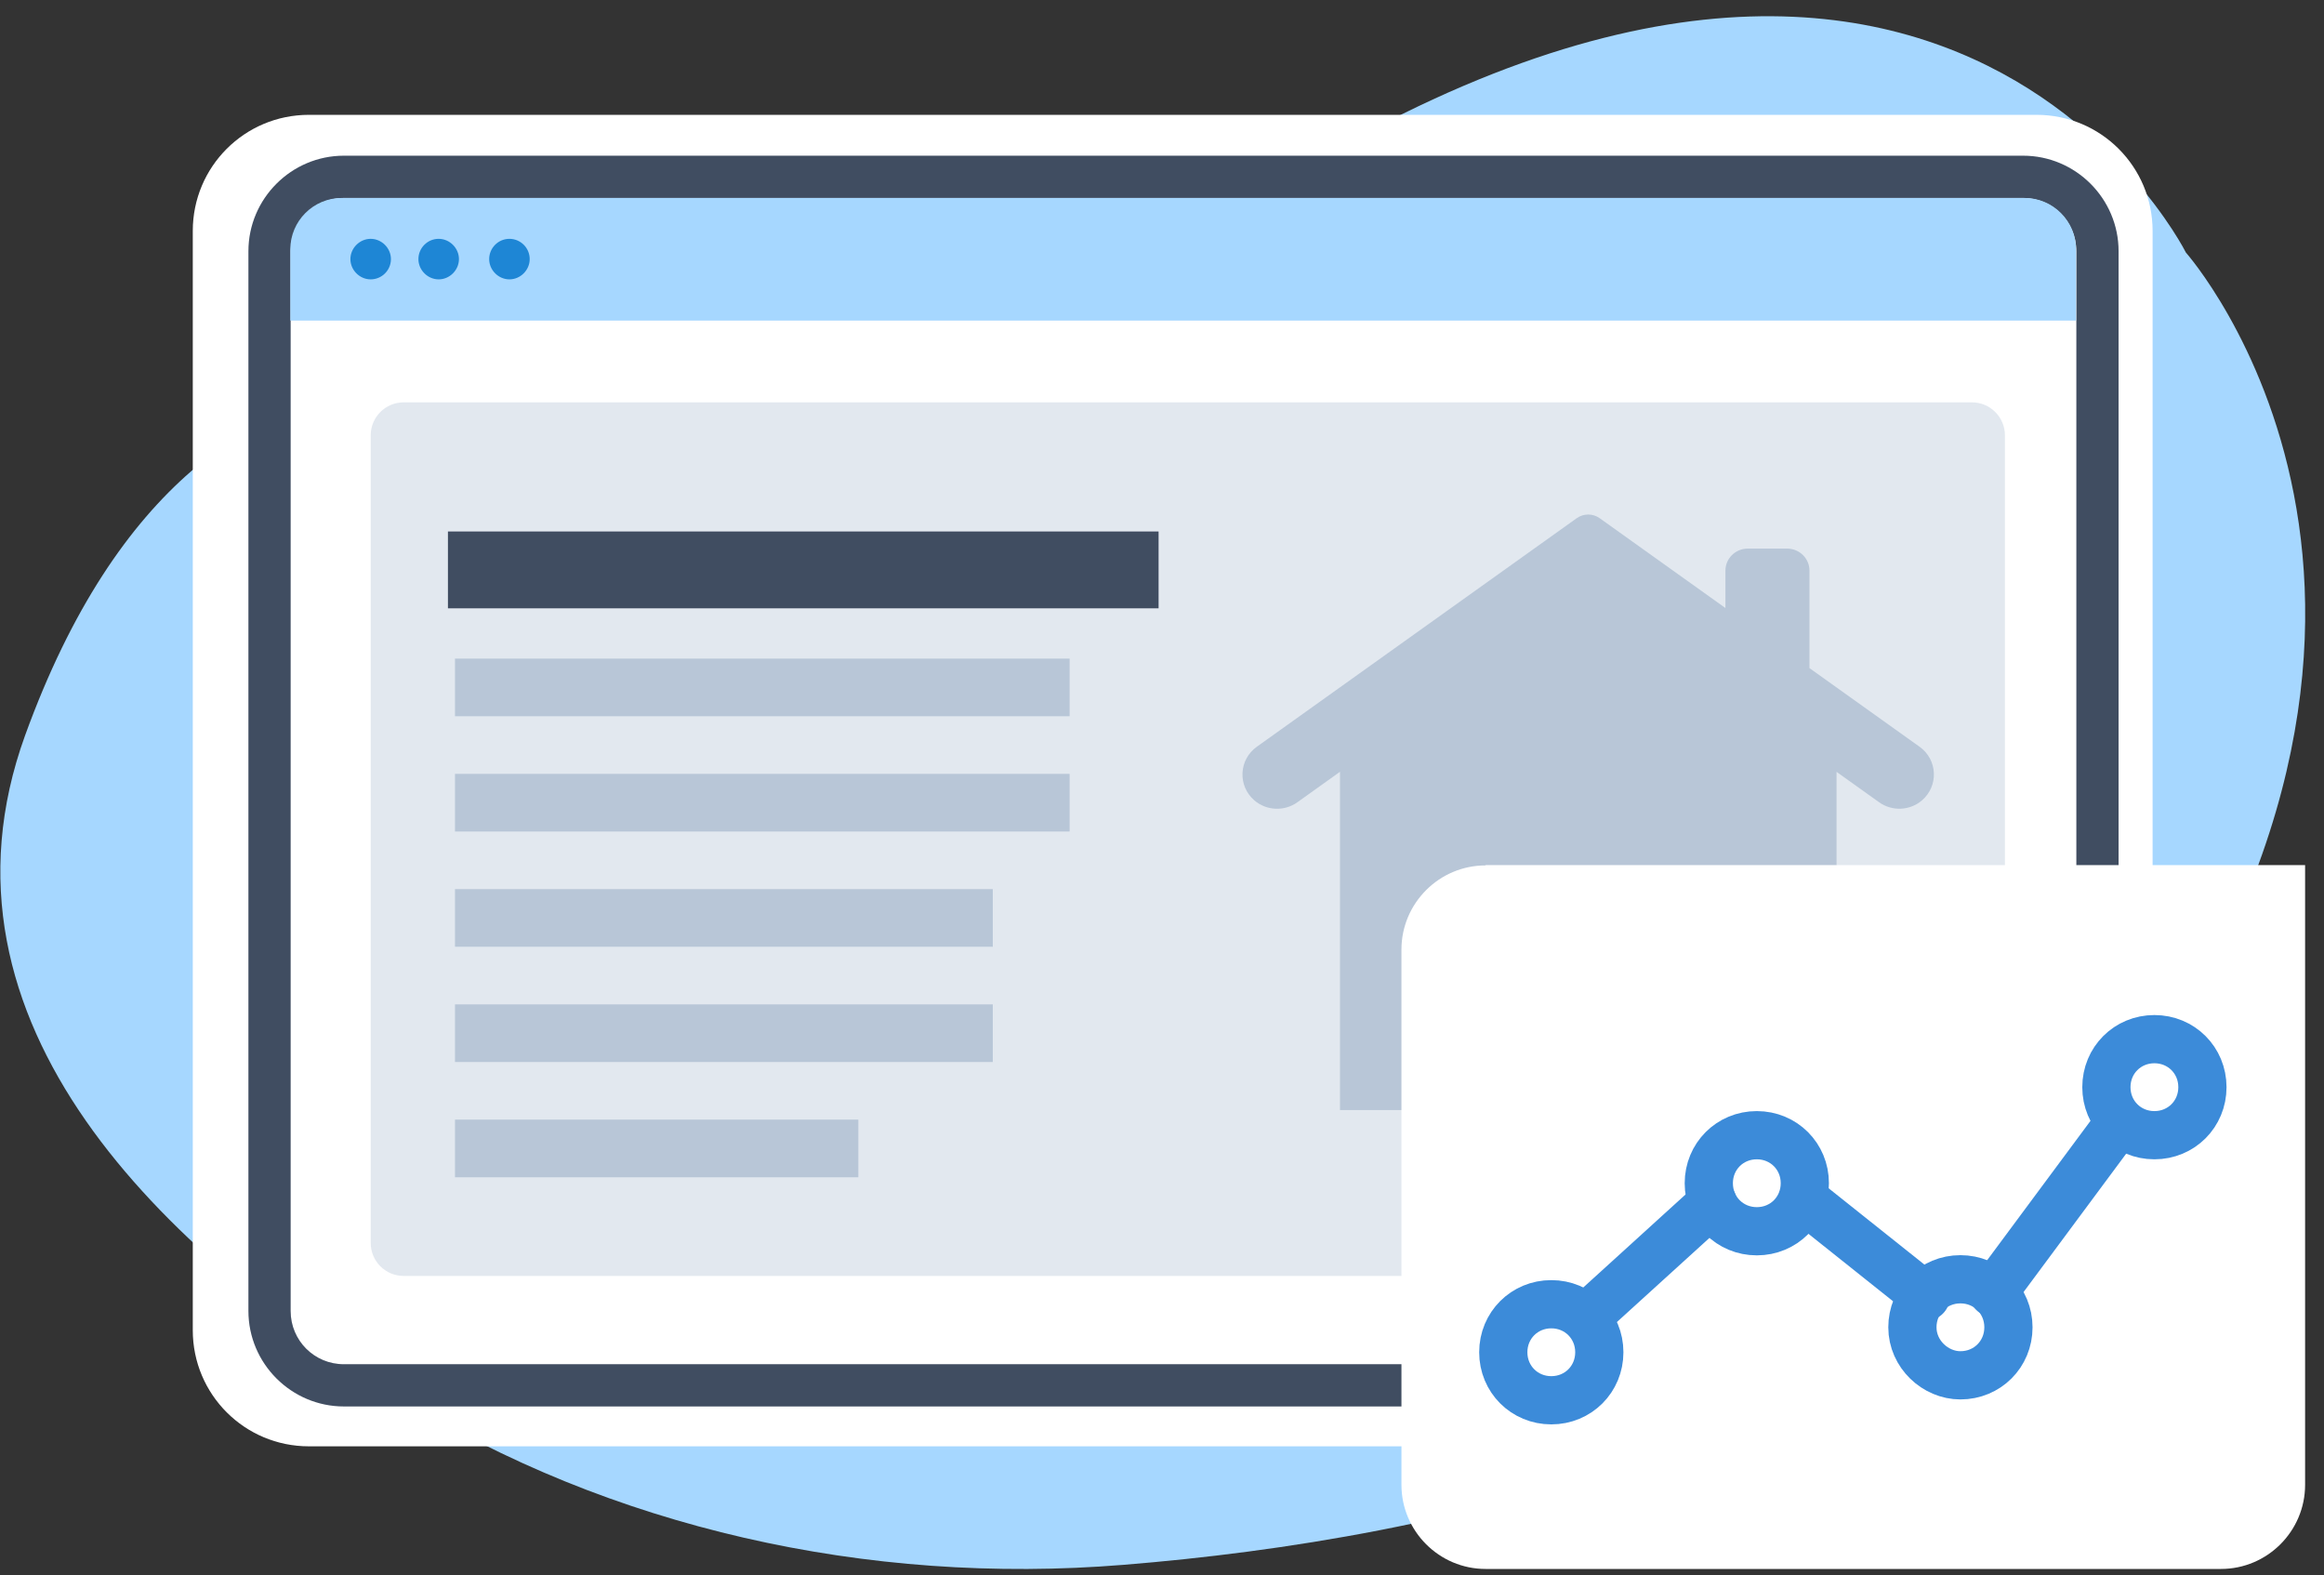
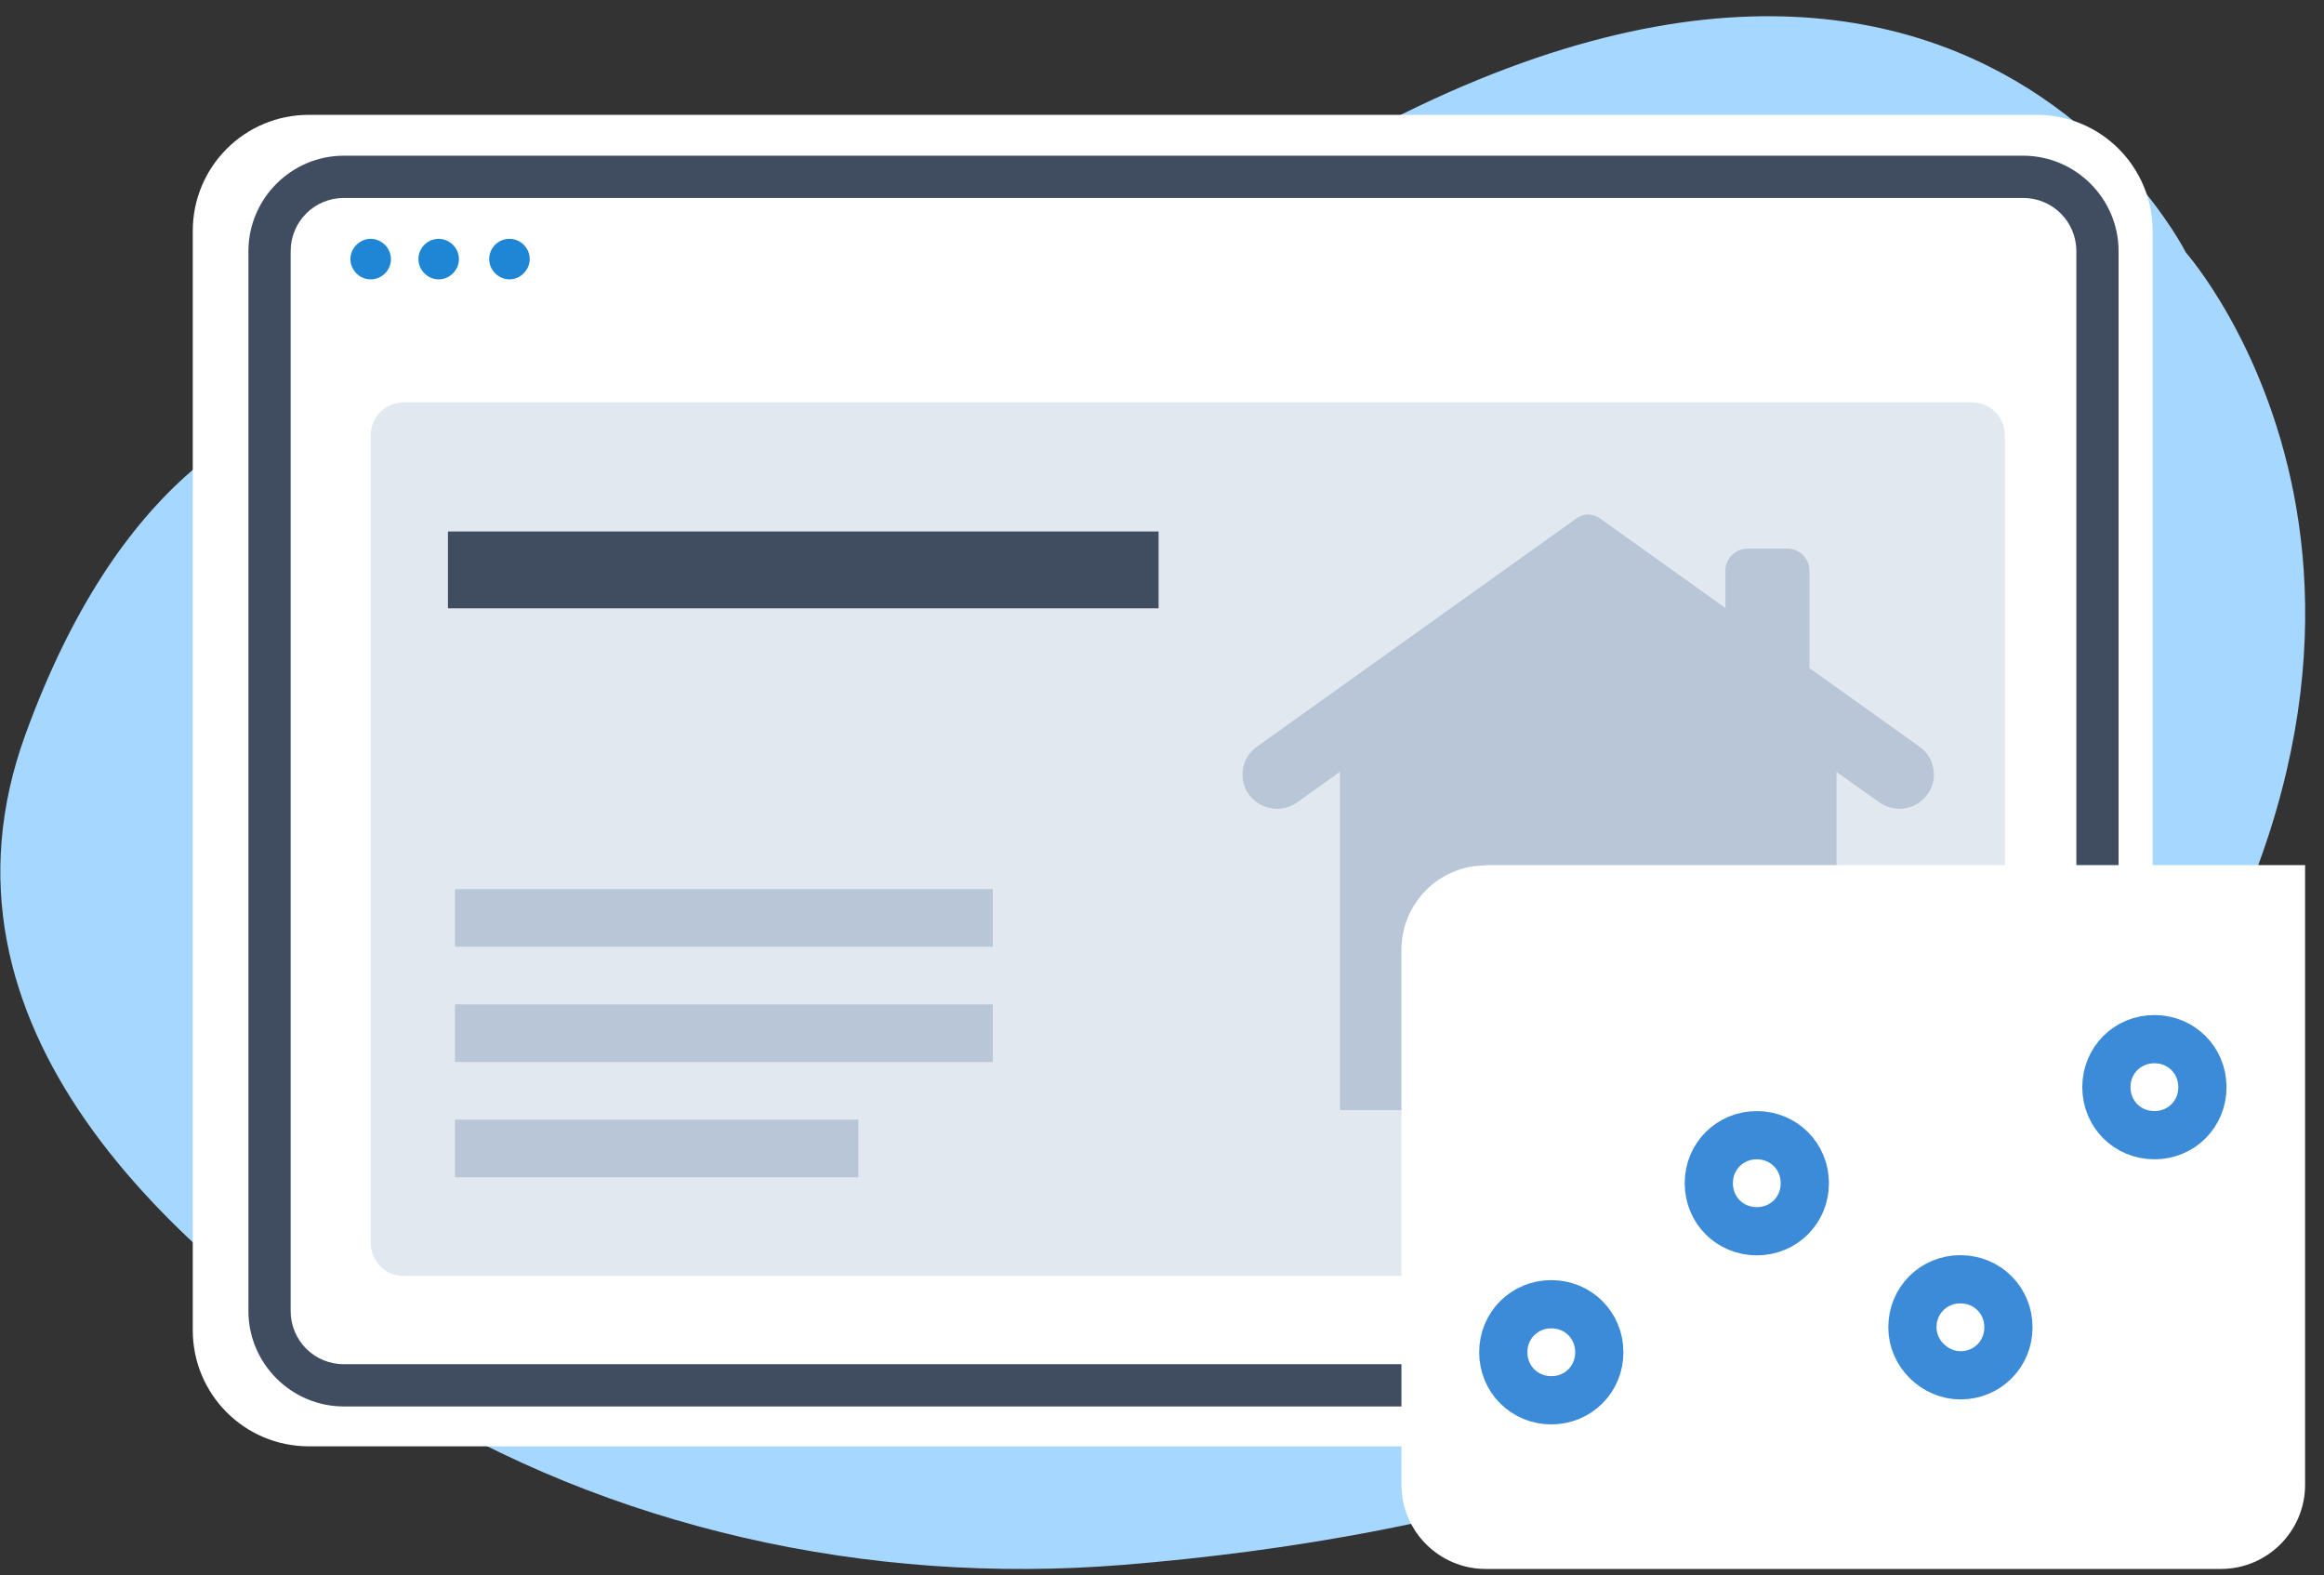
<svg xmlns="http://www.w3.org/2000/svg" width="121" height="82" viewBox="0 0 121 82" fill="none">
  <rect x="0" y="0" width="121" height="82" fill="#333333" stroke="none" />
  <g clip-path="url(#clip0_532_2452)">
    <g clip-path="url(#clip1_532_2452)">
      <g clip-path="url(#clip2_532_2452)">
        <path fill-rule="evenodd" clip-rule="evenodd" d="M30.638 21.893C30.638 21.893 10.931 11.771 1.31 38.273C-4.144 53.313 8.678 65.24 20.802 72.751C31.729 79.511 45.123 82.551 58.499 81.46C75.076 80.119 97.966 75.165 109.948 58.856C130.084 31.46 113.81 13.148 113.81 13.148C113.81 13.148 98.968 -16.591 56.782 16.403C56.782 16.403 44.765 26.274 30.638 21.893Z" fill="#A6D7FF" />
        <path fill-rule="evenodd" clip-rule="evenodd" d="M106.032 75.291H16.081C12.737 75.291 10.037 72.591 10.037 69.247V12.022C10.037 8.678 12.737 5.978 16.081 5.978H106.032C109.376 5.978 112.076 8.678 112.076 12.022V69.247C112.076 72.591 109.376 75.291 106.032 75.291Z" fill="white" />
        <path d="M105.334 73.216H17.905C15.169 73.216 12.934 70.981 12.934 68.245V13.077C12.934 10.341 15.169 8.105 17.905 8.105H105.334C108.07 8.105 110.305 10.341 110.305 13.077V68.245C110.305 70.981 108.07 73.216 105.334 73.216ZM17.905 10.305C16.367 10.305 15.133 11.539 15.133 13.077V68.245C15.133 69.783 16.367 71.017 17.905 71.017H105.334C106.872 71.017 108.106 69.783 108.106 68.245V13.077C108.106 11.539 106.872 10.305 105.334 10.305H17.905Z" fill="#404D61" />
-         <path fill-rule="evenodd" clip-rule="evenodd" d="M105.423 10.305H17.798C16.313 10.305 15.115 11.503 15.115 12.987V16.689H108.088V12.987C108.088 11.503 106.889 10.305 105.405 10.305H105.423Z" fill="#A6D7FF" />
        <path fill-rule="evenodd" clip-rule="evenodd" d="M20.354 13.488C20.354 14.078 19.872 14.543 19.299 14.543C18.727 14.543 18.244 14.06 18.244 13.488C18.244 12.915 18.727 12.433 19.299 12.433C19.872 12.433 20.354 12.915 20.354 13.488ZM22.84 12.433C22.25 12.433 21.785 12.915 21.785 13.488C21.785 14.06 22.268 14.543 22.84 14.543C23.412 14.543 23.895 14.06 23.895 13.488C23.895 12.915 23.412 12.433 22.84 12.433ZM26.524 12.433C25.934 12.433 25.469 12.915 25.469 13.488C25.469 14.06 25.952 14.543 26.524 14.543C27.096 14.543 27.579 14.06 27.579 13.488C27.579 12.898 27.096 12.433 26.524 12.433Z" fill="#1E86D5" />
        <path opacity="0.4" d="M102.67 20.945H21.017C20.069 20.945 19.301 21.714 19.301 22.662V64.704C19.301 65.653 20.069 66.421 21.017 66.421H102.67C103.618 66.421 104.387 65.653 104.387 64.704V22.662C104.387 21.714 103.618 20.945 102.67 20.945Z" fill="#B8C6D7" />
        <path d="M60.322 27.667H23.322V31.667H60.322V27.667Z" fill="#404D61" />
-         <path d="M55.69 34.285H23.689V37.285H55.69V34.285Z" fill="#B8C6D7" />
-         <path d="M55.69 40.285H23.689V43.285H55.69V40.285Z" fill="#B8C6D7" />
        <path d="M51.69 46.285H23.689V49.285H51.69V46.285Z" fill="#B8C6D7" />
        <path d="M51.69 52.285H23.689V55.285H51.69V52.285Z" fill="#B8C6D7" />
        <path d="M44.69 58.285H23.689V61.285H44.69V58.285Z" fill="#B8C6D7" />
        <path d="M99.943 38.874L94.211 34.78V29.707C94.211 29.073 93.692 28.559 93.051 28.559H90.996C90.355 28.559 89.835 29.073 89.835 29.707V31.652L83.288 26.976C82.931 26.721 82.45 26.721 82.092 26.976L65.436 38.874C64.496 39.546 64.433 40.91 65.308 41.664C65.939 42.207 66.866 42.249 67.545 41.765L69.767 40.177V57.785H95.62V40.18L97.836 41.763C98.515 42.247 99.441 42.206 100.071 41.662C100.945 40.908 100.884 39.544 99.943 38.873V38.874Z" fill="#B8C6D7" />
        <path d="M77.348 45.033H120.016V77.294C120.016 79.708 118.049 81.675 115.635 81.675H77.348C74.934 81.675 72.967 79.708 72.967 77.294V49.432C72.967 47.018 74.934 45.051 77.348 45.051V45.033Z" fill="white" />
      </g>
    </g>
  </g>
  <g clip-path="url(#clip3_532_2452)">
-     <path d="M89.17 62.594L82.57 68.594M100.27 67.495L93.87 62.395M110.37 58.395L103.77 67.294" stroke="#3C8BD9" stroke-width="2.51" stroke-linecap="round" stroke-linejoin="round" />
    <path d="M80.769 72.894C82.169 72.894 83.269 71.794 83.269 70.394C83.269 68.995 82.169 67.894 80.769 67.894C79.37 67.894 78.269 68.995 78.269 70.394C78.269 71.794 79.37 72.894 80.769 72.894Z" stroke="#3C8BD9" stroke-width="2.51" stroke-linecap="round" stroke-linejoin="round" />
    <path d="M91.469 64.095C92.869 64.095 93.969 62.995 93.969 61.595C93.969 60.195 92.869 59.095 91.469 59.095C90.069 59.095 88.969 60.195 88.969 61.595C88.969 62.995 90.069 64.095 91.469 64.095Z" stroke="#3C8BD9" stroke-width="2.51" stroke-linecap="round" stroke-linejoin="round" />
    <path d="M112.17 59.095C113.57 59.095 114.67 57.995 114.67 56.595C114.67 55.195 113.57 54.095 112.17 54.095C110.77 54.095 109.67 55.195 109.67 56.595C109.67 57.995 110.77 59.095 112.17 59.095Z" stroke="#3C8BD9" stroke-width="2.51" stroke-linecap="round" stroke-linejoin="round" />
    <path d="M102.07 71.595C103.47 71.595 104.57 70.495 104.57 69.095C104.57 67.695 103.47 66.595 102.07 66.595C100.67 66.595 99.57 67.695 99.57 69.095C99.57 70.495 100.77 71.595 102.07 71.595Z" stroke="#3C8BD9" stroke-width="2.51" stroke-linecap="round" stroke-linejoin="round" />
  </g>
  <defs>
    <clipPath id="clip0_532_2452">
      <rect width="120" height="80.83" fill="white" transform="translate(0.02 0.845)" />
    </clipPath>
    <clipPath id="clip1_532_2452">
      <rect width="120" height="80.83" fill="white" transform="translate(0.02 0.845)" />
    </clipPath>
    <clipPath id="clip2_532_2452">
      <rect width="119.993" height="80.83" fill="white" transform="translate(0.023 0.845)" />
    </clipPath>
    <clipPath id="clip3_532_2452">
      <rect width="38.91" height="21.31" fill="white" transform="translate(77.019 52.845)" />
    </clipPath>
  </defs>
</svg>